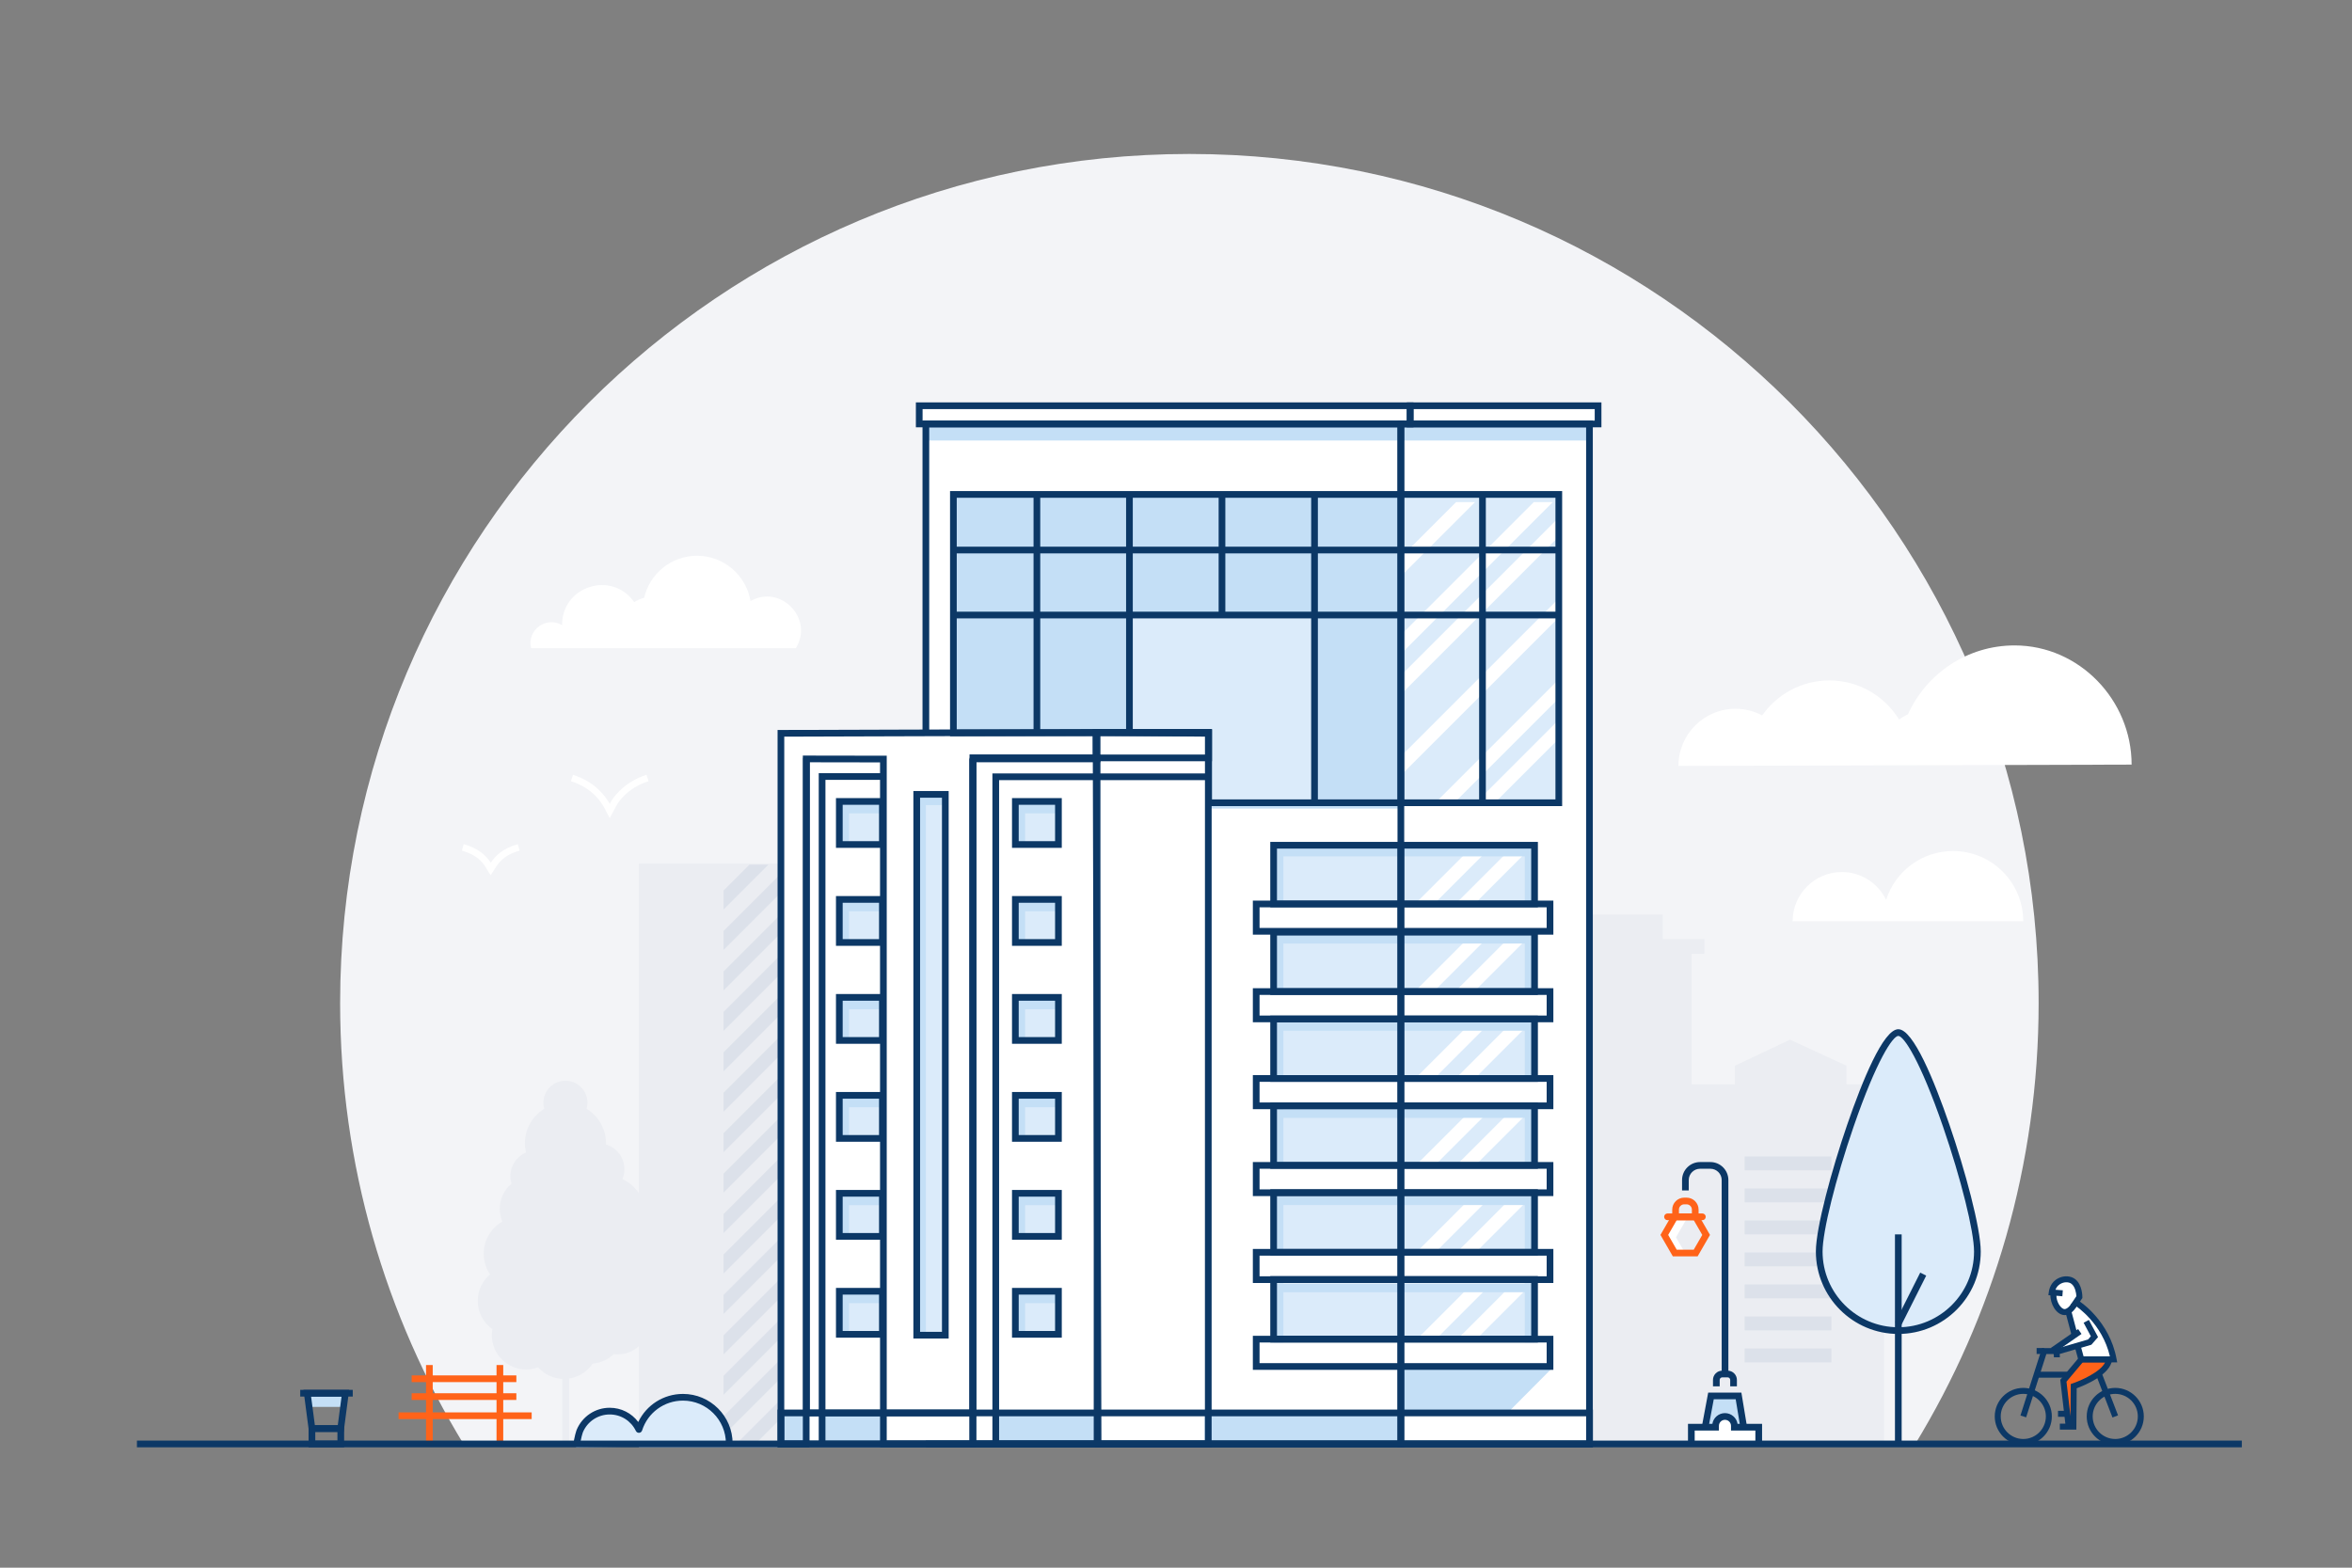
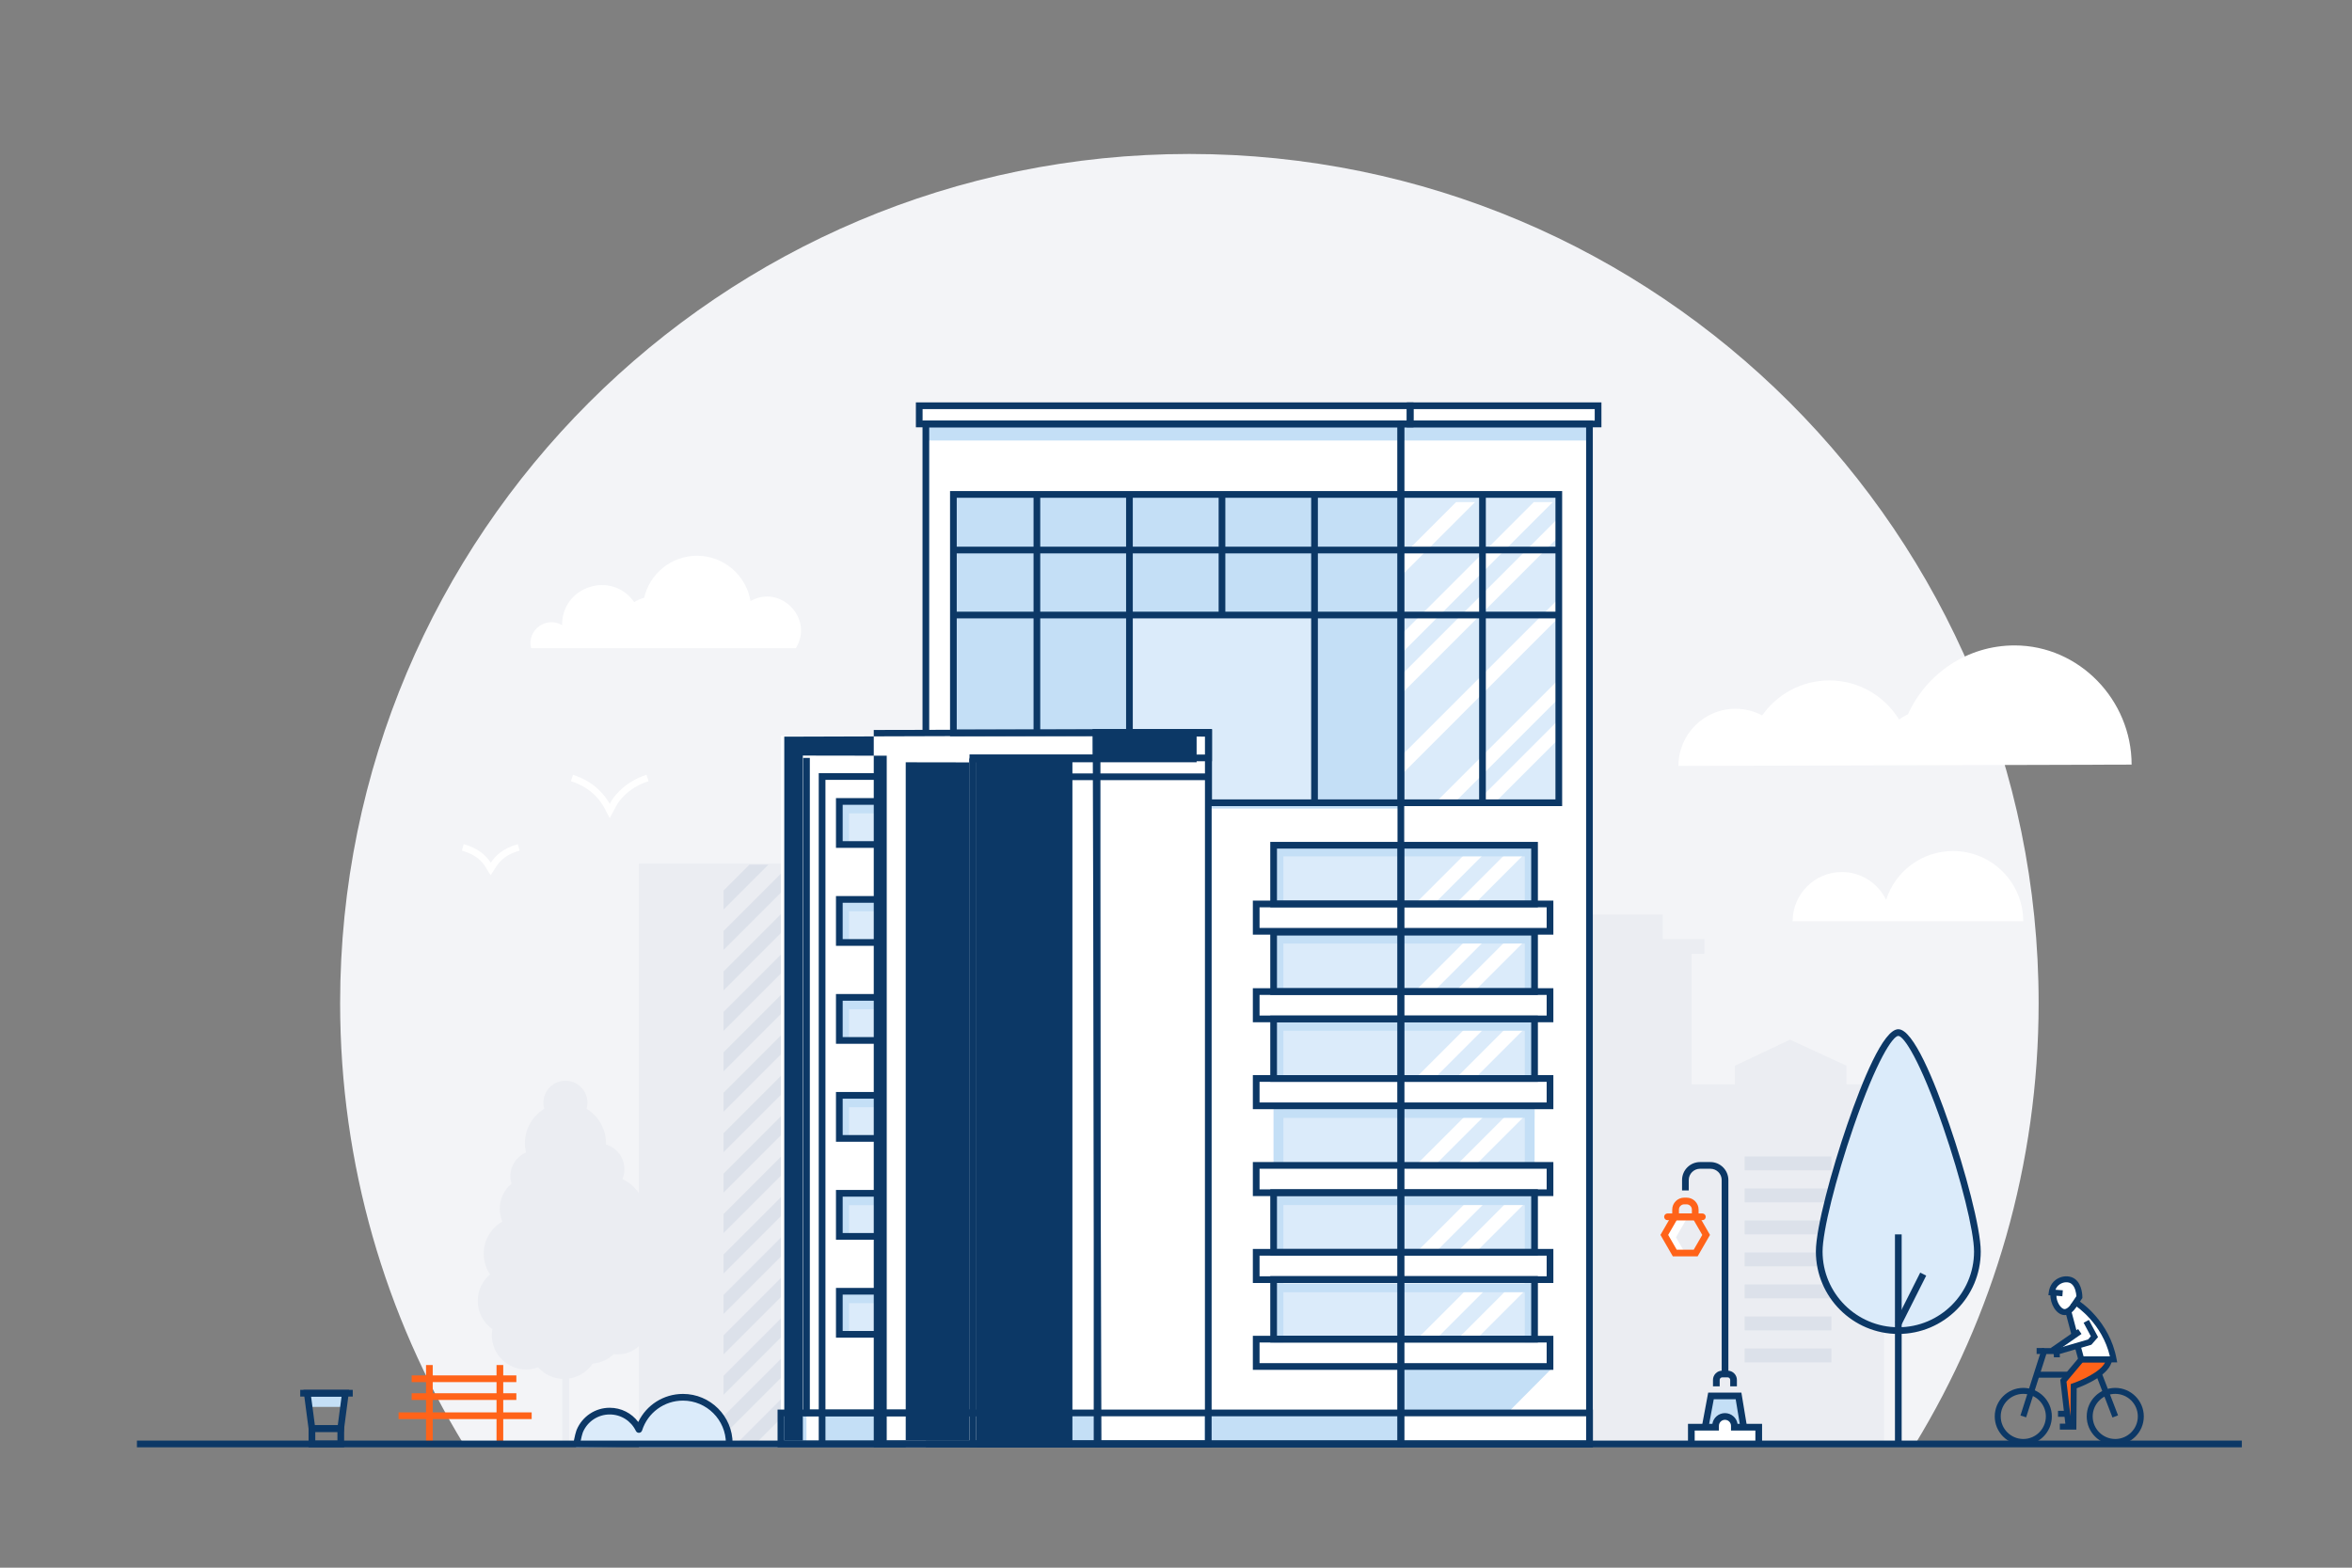
<svg xmlns="http://www.w3.org/2000/svg" id="line" width="1200" height="800" viewBox="0 0 1200 800">
  <rect x="0" y="0" width="1200" height="800" fill="#808080" stroke="none" />
  <defs>
    <style>.cls-1{fill:#f3f4f7;}.cls-2{fill:#ebedf2;}.cls-3{fill:#fff;}.cls-4{fill:#ff6319;}.cls-5{fill:#c4dff6;}.cls-6{fill:#dce1ea;}.cls-7{fill:#dbebfa;}.cls-8{fill:#0c3866;}</style>
  </defs>
  <path class="cls-1" d="m976.888,737.335c40.109-65.687,63.228-142.88,63.228-225.477,0-239.3-193.991-433.291-433.291-433.291S173.533,272.558,173.533,511.858c0,82.597,23.12,159.79,63.228,225.477h740.126Z" />
  <rect class="cls-2" x="325.952" y="440.722" width="250.293" height="297.845" />
  <path class="cls-3" d="m996.433,434.277c-15.988,0-29.524,10.476-34.131,24.937-4.056-8.403-12.632-14.215-22.588-14.215-13.861,0-25.097,11.236-25.097,25.097h117.635c0-19.782-16.037-35.819-35.819-35.819Z" />
  <path class="cls-3" d="m311.096,417.488l-1.506-2.807c-.104-.192-.225-.434-.368-.72-1.563-3.124-5.717-11.424-17.928-15.314l1.037-3.256c11.183,3.563,16.405,10.678,18.78,14.837l.726-1.354c.229-.412,5.399-9.461,18.021-13.483l1.037,3.256c-11.348,3.616-15.872,11.529-16.059,11.864l-3.742,6.977Z" />
  <path class="cls-3" d="m250.343,446.647l-1.428-2.26c-.157-.247-.322-.524-.501-.823-1.599-2.675-4.275-7.152-12.752-9.469l.901-3.297c8.252,2.256,11.854,6.453,13.825,9.462,2.106-3.117,5.703-7.246,13.812-9.462l.901,3.297c-8.254,2.256-10.887,6.455-12.81,9.521-.172.274-.337.536-.497.785l-1.451,2.246Z" />
  <path class="cls-3" d="m856.356,390.848c-.001-16.123,13.033-29.157,29.112-29.157,4.922,0,9.545,1.243,13.609,3.4,7.563-10.796,20.087-17.861,34.269-17.861,15.063,0,28.21,7.997,35.566,19.947,1.423-1.026,2.945-1.922,4.545-2.682,9.363-20.715,30.198-35.133,54.408-35.133,32.966,0,59.69,27.858,59.69,60.824l-231.198.662Z" />
  <path class="cls-3" d="m286.79,319.015c-.218-19.941,25.48-28.018,36.777-11.737,1.542-1.003,3.255-1.756,5.085-2.226,2.829-12.281,13.823-21.442,26.964-21.442,13.732,0,25.123,10.003,27.297,23.119,15.395-8.719,32.432,8.958,23.141,24.024h-135.109c-2.223-9.257,7.778-16.495,15.844-11.739Z" />
  <polygon class="cls-2" points="942.106 553.326 942.106 543.858 913.248 530.54 885.131 543.858 885.131 553.326 863.032 553.326 863.032 486.699 869.592 486.699 869.592 479.225 848.319 479.225 848.319 466.72 791.344 466.72 791.344 479.225 774.799 479.225 774.799 446.781 749.828 446.781 749.828 411.821 659.93 368.537 659.93 535.014 647.687 535.014 647.687 738.042 961.253 738.042 961.253 553.326 942.106 553.326" />
  <polygon class="cls-6" points="486.592 727.513 476.619 737.486 486.304 737.486 486.592 737.198 486.592 727.513" />
-   <polygon class="cls-6" points="486.592 686.238 435.344 737.486 445.029 737.486 486.592 695.923 486.592 686.238" />
  <polygon class="cls-6" points="486.592 706.875 455.981 737.486 465.667 737.486 486.592 716.561 486.592 706.875" />
  <polygon class="cls-6" points="486.592 667.22 416.326 737.486 426.011 737.486 486.592 676.905 486.592 667.22" />
  <polygon class="cls-6" points="486.592 646.582 395.688 737.486 405.373 737.486 486.592 656.267 486.592 646.582" />
  <polygon class="cls-6" points="486.592 522.755 369.164 640.183 369.164 649.869 486.592 532.44 486.592 522.755" />
  <polygon class="cls-6" points="486.592 564.03 369.164 681.458 369.164 691.143 486.592 573.715 486.592 564.03" />
  <polygon class="cls-6" points="486.592 502.117 369.164 619.546 369.164 629.231 486.592 511.802 486.592 502.117" />
  <polygon class="cls-6" points="486.592 584.667 369.164 702.095 369.164 711.781 486.592 594.353 486.592 584.667" />
  <polygon class="cls-6" points="486.592 625.944 375.051 737.486 384.736 737.486 486.592 635.63 486.592 625.944" />
  <polygon class="cls-6" points="486.592 605.304 369.164 722.732 369.164 732.417 486.592 614.989 486.592 605.304" />
  <polygon class="cls-6" points="486.592 543.393 369.164 660.821 369.164 670.506 486.592 553.077 486.592 543.393" />
  <polygon class="cls-6" points="486.592 481.48 369.164 598.908 369.164 608.593 486.592 491.165 486.592 481.48" />
  <polygon class="cls-6" points="423.648 441.234 369.164 495.719 369.164 505.403 433.333 441.234 423.648 441.234" />
  <polygon class="cls-6" points="403.01 441.234 369.164 475.081 369.164 484.766 412.696 441.234 403.01 441.234" />
  <polygon class="cls-6" points="444.285 441.234 369.164 516.356 369.164 526.041 453.97 441.234 444.285 441.234" />
  <polygon class="cls-6" points="464.922 441.234 369.164 536.993 369.164 546.678 474.608 441.234 464.922 441.234" />
  <polygon class="cls-6" points="382.37 441.234 369.164 454.441 369.164 464.125 392.055 441.234 382.37 441.234" />
  <polygon class="cls-6" points="486.592 460.84 369.164 578.268 369.164 587.953 486.592 470.525 486.592 460.84" />
  <polygon class="cls-6" points="485.56 441.234 369.164 557.631 369.164 567.315 486.592 449.887 486.592 441.234 485.56 441.234" />
  <rect class="cls-6" x="890.128" y="590.146" width="44.266" height="7.083" />
  <rect class="cls-6" x="890.128" y="606.479" width="44.266" height="7.083" />
  <rect class="cls-6" x="890.128" y="622.813" width="44.266" height="7.083" />
  <rect class="cls-6" x="890.128" y="639.146" width="44.266" height="7.083" />
  <rect class="cls-6" x="890.128" y="655.48" width="44.266" height="7.083" />
  <rect class="cls-6" x="890.128" y="671.813" width="44.266" height="7.083" />
  <rect class="cls-6" x="890.128" y="688.147" width="44.266" height="7.083" />
  <path class="cls-2" d="m336.539,651.552c-1.154-1.542-2.546-2.794-4.076-3.778.866-4.267-.005-8.868-2.82-12.629-.916-1.225-1.987-2.259-3.149-3.136,2.007-3.246,3.185-7.059,3.185-11.155,0-8.464-4.955-15.751-12.112-19.176.645-1.555,1.005-3.258,1.005-5.047,0-5.971-3.973-11.008-9.418-12.629.005-.185.028-.366.028-.552,0-7.46-3.961-13.979-9.881-17.62.278-.979.436-2.007.436-3.075,0-6.214-5.037-11.251-11.251-11.251s-11.251,5.037-11.251,11.251c0,1.068.158,2.096.436,3.075-5.92,3.641-9.881,10.16-9.881,17.62,0,1.605.201,3.161.547,4.662-4.67,2.028-7.939,6.676-7.939,12.091,0,1.332.202,2.616.569,3.827-3.658,3.073-5.988,7.677-5.988,12.829,0,2.311.468,4.513,1.315,6.516-5.672,3.264-9.5,9.372-9.5,16.386,0,3.926,1.198,7.572,3.246,10.594-3.843,3.24-6.289,8.081-6.289,13.501,0,5.956,2.956,11.213,7.47,14.415-.179,1.003-.288,2.03-.288,3.084,0,9.665,7.835,17.499,17.499,17.499,2.152,0,4.204-.407,6.108-1.117,3.237,3.631,7.936,5.931,13.183,5.931,6.121,0,11.512-3.112,14.684-7.839,4.17-.316,7.921-2.103,10.764-4.827,3.944.517,8.082-.421,11.518-2.992,4.269-3.195,6.451-8.132,6.325-13.085.815-.41,1.609-.882,2.365-1.448,6.926-5.183,8.34-15,3.157-21.926Z" />
  <rect class="cls-2" x="286.905" y="701.83" width="3.418" height="36.39" />
  <path class="cls-7" d="m371.737,737.51c0-13.04-10.571-23.611-23.611-23.611-10.539,0-19.462,6.906-22.499,16.438-2.674-5.539-8.327-9.371-14.89-9.371-6.853,0-12.732,4.166-15.244,10.104,0,0-1.268,3.428-1.607,7.496l77.851-1.057Z" />
  <path class="cls-7" d="m928.175,639.873c0,22.285,18.065,40.35,40.35,40.35s40.35-18.065,40.35-40.35-28.969-111.737-40.35-111.737-40.35,89.453-40.35,111.737Z" />
  <polygon class="cls-5" points="887.011 713.561 872.947 713.561 869.966 729.517 889.647 729.517 887.011 713.561" />
  <path class="cls-3" d="m862.929,738.138v-8.62h12.36v-.686c0-2.648,2.147-4.795,4.795-4.795s4.795,2.147,4.795,4.795v.686h12.433v8.62h-34.382Z" />
  <polygon class="cls-3" points="860.431 622.155 854.874 622.155 849.541 631.393 854.874 640.63 860.431 640.63 855.097 631.393 860.431 622.155" />
  <polygon class="cls-5" points="175.914 717.944 157.07 717.944 156.774 712.424 176.211 712.424 175.914 717.944" />
  <path class="cls-3" d="m815.345,217.558v-9.299h-346.349v9.299h3.381v157.628l-73.953.219v346.828h-.121v14.013h412.694v-14.013c-.045,0-.045-504.675-.045-504.675h4.393Zm-404.246,513.978v-7.657c.006,0,.006,7.657.006,7.657h-.006Z" />
  <polygon class="cls-5" points="791.596 698.443 768.13 722.068 715.28 722.068 715.28 698.326 791.596 698.443" />
  <rect class="cls-7" x="428.224" y="410.188" width="21.975" height="21.975" />
  <rect class="cls-5" x="428.224" y="410.188" width="4.97" height="21.975" />
  <rect class="cls-5" x="428.224" y="410.188" width="21.975" height="4.853" />
  <rect class="cls-7" x="428.224" y="460.18" width="21.975" height="21.975" />
  <rect class="cls-5" x="428.224" y="460.18" width="4.97" height="21.975" />
  <rect class="cls-5" x="428.224" y="460.18" width="21.975" height="4.853" />
  <rect class="cls-7" x="428.224" y="510.172" width="21.975" height="21.975" />
  <rect class="cls-5" x="428.224" y="510.172" width="4.97" height="21.975" />
  <rect class="cls-5" x="428.224" y="510.172" width="21.975" height="4.853" />
  <rect class="cls-7" x="428.224" y="560.164" width="21.975" height="21.975" />
  <rect class="cls-5" x="428.224" y="560.164" width="4.97" height="21.975" />
  <rect class="cls-5" x="428.224" y="560.164" width="21.975" height="4.853" />
  <rect class="cls-7" x="428.224" y="610.155" width="21.975" height="21.975" />
  <rect class="cls-5" x="428.224" y="610.155" width="4.97" height="21.975" />
  <rect class="cls-5" x="428.224" y="610.155" width="21.975" height="4.853" />
  <rect class="cls-7" x="428.224" y="660.147" width="21.975" height="21.975" />
  <rect class="cls-5" x="428.224" y="660.147" width="4.97" height="21.975" />
  <rect class="cls-5" x="428.224" y="660.147" width="21.975" height="4.853" />
  <rect class="cls-7" x="518.041" y="660.147" width="21.975" height="21.975" />
  <rect class="cls-5" x="518.041" y="660.147" width="4.97" height="21.975" />
  <rect class="cls-5" x="518.041" y="660.147" width="21.975" height="4.853" />
  <rect class="cls-7" x="518.041" y="610.155" width="21.975" height="21.975" />
  <rect class="cls-5" x="518.041" y="610.155" width="4.97" height="21.975" />
  <rect class="cls-5" x="518.041" y="610.155" width="21.975" height="4.853" />
  <rect class="cls-7" x="518.041" y="560.164" width="21.975" height="21.975" />
  <rect class="cls-5" x="518.041" y="560.164" width="4.97" height="21.975" />
  <rect class="cls-5" x="518.041" y="560.164" width="21.975" height="4.853" />
  <rect class="cls-7" x="518.041" y="510.172" width="21.975" height="21.975" />
  <rect class="cls-5" x="518.041" y="510.172" width="4.97" height="21.975" />
  <rect class="cls-5" x="518.041" y="510.172" width="21.975" height="4.853" />
  <rect class="cls-7" x="518.041" y="460.18" width="21.975" height="21.975" />
  <rect class="cls-5" x="518.041" y="460.18" width="4.97" height="21.975" />
  <rect class="cls-5" x="518.041" y="460.18" width="21.975" height="4.853" />
  <rect class="cls-7" x="518.041" y="410.188" width="21.975" height="21.975" />
  <rect class="cls-5" x="518.041" y="410.188" width="4.97" height="21.975" />
  <rect class="cls-5" x="518.041" y="410.188" width="21.975" height="4.853" />
  <rect class="cls-7" x="467.718" y="406.575" width="14.586" height="275.984" />
  <rect class="cls-5" x="467.718" y="406.575" width="14.586" height="4.276" />
  <rect class="cls-5" x="467.718" y="406.575" width="4.66" height="275.984" />
  <polygon class="cls-7" points="486.426 253.5 486.426 374.922 616.654 374.922 616.654 410.852 795.307 410.852 795.307 374.922 795.307 368.823 795.307 253.5 486.426 253.5" />
  <polygon class="cls-5" points="486.426 252.298 486.426 374.922 616.654 374.922 616.654 412.615 714.725 412.615 714.725 374.922 714.725 368.823 714.725 252.298 486.426 252.298" />
  <rect class="cls-7" x="649.805" y="432.537" width="133.124" height="29.963" />
  <rect class="cls-7" x="650.578" y="433.147" width="63.171" height="29.353" />
  <rect class="cls-5" x="649.805" y="432.537" width="4.984" height="30.07" />
  <rect class="cls-7" x="649.805" y="477.021" width="133.124" height="29.963" />
  <rect class="cls-7" x="650.578" y="477.631" width="63.171" height="29.353" />
  <rect class="cls-5" x="649.805" y="477.021" width="4.984" height="30.07" />
  <rect class="cls-7" x="649.805" y="521.505" width="133.124" height="29.963" />
  <rect class="cls-7" x="650.578" y="522.115" width="63.171" height="29.353" />
  <rect class="cls-5" x="649.805" y="521.505" width="4.984" height="30.07" />
  <rect class="cls-7" x="649.805" y="565.989" width="133.124" height="29.963" />
-   <rect class="cls-7" x="650.578" y="566.599" width="63.171" height="29.353" />
  <rect class="cls-5" x="649.805" y="565.989" width="4.984" height="30.07" />
  <rect class="cls-7" x="649.805" y="610.473" width="133.124" height="29.963" />
  <rect class="cls-7" x="650.578" y="611.083" width="63.171" height="29.353" />
  <rect class="cls-5" x="649.805" y="610.473" width="4.984" height="30.07" />
  <rect class="cls-7" x="649.805" y="654.957" width="133.124" height="29.963" />
  <rect class="cls-7" x="650.578" y="655.567" width="63.171" height="29.353" />
  <rect class="cls-5" x="649.805" y="654.957" width="4.984" height="30.07" />
  <rect class="cls-5" x="472.378" y="217.558" width="338.575" height="7.236" />
  <rect class="cls-5" x="397.878" y="722.233" width="13.589" height="15.832" />
  <rect class="cls-5" x="419.435" y="722.233" width="31.272" height="15.832" />
  <rect class="cls-5" x="506.888" y="722.233" width="54.167" height="15.832" />
  <rect class="cls-5" x="614.582" y="722.233" width="100.144" height="15.832" />
  <polygon class="cls-3" points="713.627 295.176 752.593 256.21 742.907 256.21 713.627 285.491 713.627 295.176" />
  <polygon class="cls-3" points="794.973 305.713 713.627 387.058 713.627 396.744 794.973 315.398 794.973 305.713" />
  <polygon class="cls-3" points="794.973 367.628 751.79 410.81 761.475 410.81 794.973 377.313 794.973 367.628" />
  <polygon class="cls-3" points="794.973 346.987 731.15 410.81 740.835 410.81 794.973 356.673 794.973 346.987" />
  <polygon class="cls-3" points="713.627 433.269 713.627 438.018 718.377 433.269 713.627 433.269" />
  <polygon class="cls-3" points="713.627 334.832 792.248 256.21 782.563 256.21 713.627 325.146 713.627 334.832" />
  <polygon class="cls-3" points="794.973 264.438 713.627 345.783 713.627 355.469 794.973 274.123 794.973 264.438" />
  <polygon class="cls-3" points="751.486 462.075 780.292 433.269 770.606 433.269 741.801 462.075 751.486 462.075" />
  <polygon class="cls-3" points="749.969 433.269 713.627 469.611 713.627 479.296 759.654 433.269 749.969 433.269" />
  <polygon class="cls-3" points="751.599 506.504 780.292 477.811 770.606 477.811 741.914 506.504 751.599 506.504" />
  <polygon class="cls-3" points="730.962 506.504 759.654 477.811 749.969 477.811 721.277 506.504 730.962 506.504" />
  <polygon class="cls-3" points="751.599 551.138 780.292 522.446 770.606 522.446 741.914 551.138 751.599 551.138" />
  <polygon class="cls-3" points="730.962 551.138 759.654 522.446 749.969 522.446 721.277 551.138 730.962 551.138" />
  <polygon class="cls-3" points="751.599 595.772 780.292 567.08 770.606 567.08 741.914 595.772 751.599 595.772" />
  <polygon class="cls-3" points="730.962 595.772 759.654 567.08 749.969 567.08 721.277 595.772 730.962 595.772" />
  <polygon class="cls-3" points="751.599 640.406 780.292 611.714 770.606 611.714 741.914 640.406 751.599 640.406" />
  <polygon class="cls-3" points="730.962 640.406 759.654 611.714 749.969 611.714 721.277 640.406 730.962 640.406" />
  <polygon class="cls-3" points="751.599 685.04 780.292 656.348 770.606 656.348 741.914 685.04 751.599 685.04" />
  <polygon class="cls-3" points="730.962 685.04 759.654 656.348 749.969 656.348 721.277 685.04 730.962 685.04" />
  <rect class="cls-5" x="777.946" y="432.537" width="4.984" height="30.07" />
  <rect class="cls-5" x="650.655" y="432.63" width="132.274" height="4.382" />
  <rect class="cls-5" x="777.946" y="477.021" width="4.984" height="30.07" />
  <rect class="cls-5" x="650.655" y="477.114" width="132.274" height="4.382" />
  <rect class="cls-5" x="777.946" y="521.505" width="4.984" height="30.07" />
  <rect class="cls-5" x="650.655" y="521.598" width="132.274" height="4.382" />
  <rect class="cls-5" x="777.946" y="565.989" width="4.984" height="30.07" />
  <rect class="cls-5" x="650.655" y="566.082" width="132.274" height="4.382" />
  <rect class="cls-5" x="777.946" y="610.473" width="4.984" height="30.07" />
  <rect class="cls-5" x="650.655" y="610.566" width="132.274" height="4.382" />
  <rect class="cls-5" x="777.946" y="654.957" width="4.984" height="30.07" />
  <rect class="cls-5" x="650.655" y="655.05" width="132.274" height="4.382" />
  <polygon class="cls-7" points="576.245 315.058 576.245 373.558 616.654 373.558 616.654 410.188 670.678 410.188 670.678 373.558 670.678 356.165 670.678 315.058 576.245 315.058" />
  <path class="cls-8" d="m812.661,738.567h-99.645V214.643h99.645v523.924Zm-96.227-3.418h92.81V218.061h-92.81v517.089Z" />
  <rect class="cls-4" x="210.032" y="701.879" width="53.414" height="3.418" />
  <rect class="cls-4" x="210.032" y="710.983" width="53.414" height="3.418" />
  <rect class="cls-4" x="203.356" y="720.749" width="67.903" height="3.418" />
  <rect class="cls-4" x="217.359" y="696.586" width="3.418" height="40.303" />
  <rect class="cls-4" x="253.335" y="696.586" width="3.418" height="40.303" />
  <path class="cls-8" d="m295.929,737.841l-3.406-.284c.354-4.252,1.652-7.798,1.707-7.947,2.893-6.845,9.494-11.22,16.846-11.22,5.842,0,11.163,2.715,14.567,7.267,4.166-8.699,12.947-14.335,22.822-14.335,13.962,0,25.32,11.358,25.32,25.32h-3.418c0-12.077-9.826-21.903-21.903-21.903-9.578,0-17.965,6.128-20.871,15.248-.213.667-.81,1.137-1.508,1.186-.697.05-1.355-.331-1.66-.962-2.502-5.184-7.618-8.404-13.351-8.404-5.976,0-11.342,3.557-13.669,9.061h0s-1.166,3.226-1.478,6.973Z" />
  <path class="cls-4" d="m866.128,641.132h-12.64l-6.32-10.946,6.32-10.947h12.64l6.32,10.947-6.32,10.946Zm-10.667-3.418h8.694l4.347-7.529-4.347-7.529h-8.694l-4.347,7.529,4.347,7.529Z" />
  <polygon class="cls-8" points="871.646 728.624 868.286 727.997 871.528 710.646 888.462 710.646 891.333 728.032 887.961 728.589 885.562 714.063 874.366 714.063 871.646 728.624" />
  <path class="cls-8" d="m886.175,707.47h-3.418v-3.288c0-.718-.585-1.303-1.303-1.303h-2.761c-.718,0-1.303.585-1.303,1.303v3.288h-3.418v-3.288c0-2.603,2.118-4.721,4.721-4.721h2.761c2.603,0,4.721,2.118,4.721,4.721v3.288Z" />
  <path class="cls-8" d="m899.02,736.931h-3.418v-6.912h-12.433v-2.394c0-1.702-1.384-3.086-3.086-3.086s-3.086,1.384-3.086,3.086v2.394h-12.36v6.912h-3.418v-10.329h12.44c.492-3.101,3.185-5.48,6.423-5.48s5.931,2.379,6.423,5.48h12.513v10.329Z" />
  <path class="cls-8" d="m881.829,701.17h-3.418v-98.973c0-3.185-2.591-5.776-5.776-5.776h-5.248c-3.185,0-5.777,2.591-5.777,5.776v5.289h-3.418v-5.289c0-5.07,4.125-9.194,9.194-9.194h5.248c5.07,0,9.194,4.124,9.194,9.194v98.973Z" />
  <path class="cls-4" d="m868.564,622.657h-17.801c-.944,0-1.709-.765-1.709-1.709s.765-1.709,1.709-1.709h17.801c.944,0,1.709.765,1.709,1.709s-.765,1.709-1.709,1.709Z" />
  <path class="cls-4" d="m866.627,622.657h-13.45v-5.379c0-3.371,2.742-6.113,6.113-6.113h1.223c3.371,0,6.113,2.742,6.113,6.113v5.379Zm-10.033-3.418h6.615v-1.962c0-1.487-1.209-2.696-2.696-2.696h-1.223c-1.487,0-2.696,1.209-2.696,2.696v1.962Z" />
  <rect class="cls-8" x="966.815" y="629.915" width="3.418" height="106.271" />
  <rect class="cls-8" x="960.739" y="661.11" width="28.273" height="3.418" transform="translate(-55.244 1236.024) rotate(-63.305)" />
  <path class="cls-8" d="m968.524,680.725c-23.191,0-42.058-18.867-42.058-42.058,0-12.042,8.049-41.705,16-64.782,7.649-22.201,18.379-48.664,26.058-48.664s18.409,26.464,26.058,48.664c7.951,23.077,16,52.74,16,64.782,0,23.191-18.867,42.058-42.059,42.058Zm0-152.087c-2.755,0-11.108,12.346-22.827,46.36-9.163,26.595-15.814,53.372-15.814,63.669,0,21.307,17.334,38.641,38.641,38.641s38.641-17.334,38.641-38.641c0-10.297-6.651-37.074-15.814-63.669-11.719-34.014-20.072-46.36-22.827-46.36Z" />
  <rect class="cls-8" x="153.177" y="709.255" width="26.801" height="3.418" />
  <path class="cls-8" d="m175.335,730.707h-17.686l-2.824-21.451h23.334l-2.824,21.451Zm-14.689-3.418h11.692l1.924-14.616h-15.54l1.924,14.616Z" />
  <path class="cls-8" d="m175.579,738.567h-18.14v-11.278h18.14v11.278Zm-14.723-3.418h11.305v-4.443h-11.305v4.443Z" />
  <rect class="cls-8" x="69.864" y="735.149" width="1073.922" height="3.418" />
  <polygon class="cls-8" points="716.434 409.646 713.017 409.646 713.017 218.061 474.086 218.061 474.086 373.715 470.669 373.715 470.669 214.643 716.434 214.643 716.434 409.646" />
  <polygon class="cls-8" points="716.434 738.567 472.377 738.567 472.377 735.149 713.017 735.149 713.017 431.94 716.434 431.94 716.434 738.567" />
  <path class="cls-8" d="m817.054,218.061h-99.303v-12.716h99.303v12.716Zm-95.886-3.418h92.468v-5.881h-92.468v5.881Z" />
  <path class="cls-8" d="m721.168,218.061h-253.881v-12.716h253.881v12.716Zm-250.463-3.418h247.046v-5.881h-247.046v5.881Z" />
  <path class="cls-8" d="m797.016,411.354h-182.07v-35.673l-130.228.036v-125.133h312.299v160.769Zm-178.653-3.418h175.235v-153.934h-305.464v118.296l130.228-.036v35.674Z" />
  <path class="cls-8" d="m792.532,566.013h-153.323v-17.367s153.323,0,153.323,0v17.367Zm-149.905-3.418h146.488v-10.531h-146.488v10.531Z" />
  <path class="cls-8" d="m792.532,476.951h-153.323v-17.366s153.323,0,153.323,0v17.366Zm-149.905-3.418h146.488v-10.531h-146.488v10.531Z" />
  <path class="cls-8" d="m792.532,521.661h-153.323v-17.367s153.323,0,153.323,0v17.367Zm-149.905-3.418h146.488v-10.531h-146.488v10.531Z" />
  <path class="cls-8" d="m792.532,610.369h-153.323v-17.366s153.323,0,153.323,0v17.366Zm-149.905-3.418h146.488v-10.531h-146.488v10.531Z" />
  <path class="cls-8" d="m792.532,654.726h-153.323v-17.366s153.323,0,153.323,0v17.366Zm-149.905-3.418h146.488v-10.531h-146.488v10.531Z" />
  <path class="cls-8" d="m792.532,699.03h-153.323v-17.366s153.323,0,153.323,0v17.366Zm-149.905-3.418h146.488v-10.531h-146.488v10.531Z" />
  <path class="cls-8" d="m618.353,388.467h-60.81v-16.46h60.81v16.46Zm-57.392-3.418h53.975v-9.625h-53.975v9.625Z" />
  <polygon class="cls-8" points="498.073 722.735 409.758 722.735 409.758 386.758 413.176 386.758 413.176 719.317 494.655 719.317 494.655 386.758 498.073 386.758 498.073 722.735" />
  <path class="cls-8" d="m618.175,738.567h-59.64l-1.021-366.575,60.679.525-.018,366.05Zm-56.232-3.418h52.814l.018-359.244-53.834-.466,1.002,359.71Z" />
  <path class="cls-8" d="m561.442,738.567h-66.787v-353.58h66.787v353.58Zm-63.37-3.418h59.952v-346.744h-59.952v346.744Z" />
-   <path class="cls-8" d="m498.073,738.567h-49.074v-349.509l-35.969-.058v349.567h-16.313v-366.052l164.729-.513v16.996h-63.372v349.57Zm-45.657-3.418h42.239v-347.797h1.709v-1.773h61.663v-10.15l-157.894.492v359.228h9.478v-349.573l42.805.07v349.503Z" />
+   <path class="cls-8" d="m498.073,738.567v-349.509l-35.969-.058v349.567h-16.313v-366.052l164.729-.513v16.996h-63.372v349.57Zm-45.657-3.418h42.239v-347.797h1.709v-1.773h61.663v-10.15l-157.894.492v359.228h9.478v-349.573l42.805.07v349.503Z" />
  <path class="cls-8" d="m812.707,738.567h-415.991v-19.249h415.991v19.249Zm-412.573-3.418h409.155v-12.414h-409.155v12.414Z" />
  <path class="cls-8" d="m484.013,683.062h-18.004v-279.401h18.004v279.401Zm-14.586-3.418h11.169v-272.566h-11.169v272.566Z" />
  <path class="cls-8" d="m784.638,507.712h-136.542v-33.725h136.542v33.725Zm-133.124-3.418h129.706v-26.89h-129.706v26.89Z" />
  <path class="cls-8" d="m784.638,552.064h-136.542v-33.773h136.542v33.773Zm-133.124-3.418h129.706v-26.938h-129.706v26.938Z" />
-   <path class="cls-8" d="m784.638,596.421h-136.542v-33.826h136.542v33.826Zm-133.124-3.418h129.706v-26.99h-129.706v26.99Z" />
  <path class="cls-8" d="m784.638,640.777h-136.542v-33.878h136.542v33.878Zm-133.124-3.418h129.706v-27.042h-129.706v27.042Z" />
  <path class="cls-8" d="m784.638,685.081h-136.542v-33.878h136.542v33.878Zm-133.124-3.418h129.706v-27.043h-129.706v27.043Z" />
  <path class="cls-8" d="m784.638,463.003h-136.542v-33.381h136.542v33.381Zm-133.124-3.418h129.706v-26.546h-129.706v26.546Z" />
  <path class="cls-8" d="m451.908,432.666h-25.393v-25.393h25.393v25.393Zm-21.975-3.418h18.557v-18.558h-18.557v18.558Z" />
  <path class="cls-8" d="m451.908,482.658h-25.393v-25.393h25.393v25.393Zm-21.975-3.418h18.557v-18.557h-18.557v18.557Z" />
  <path class="cls-8" d="m451.908,532.649h-25.393v-25.393h25.393v25.393Zm-21.975-3.418h18.557v-18.558h-18.557v18.558Z" />
  <path class="cls-8" d="m451.908,582.641h-25.393v-25.393h25.393v25.393Zm-21.975-3.418h18.557v-18.558h-18.557v18.558Z" />
  <path class="cls-8" d="m451.908,632.633h-25.393v-25.393h25.393v25.393Zm-21.975-3.418h18.557v-18.558h-18.557v18.558Z" />
  <path class="cls-8" d="m451.908,682.624h-25.393v-25.393h25.393v25.393Zm-21.975-3.418h18.557v-18.558h-18.557v18.558Z" />
  <path class="cls-8" d="m541.725,432.666h-25.393v-25.393h25.393v25.393Zm-21.976-3.418h18.558v-18.558h-18.558v18.558Z" />
  <path class="cls-8" d="m541.725,482.658h-25.393v-25.393h25.393v25.393Zm-21.976-3.418h18.558v-18.557h-18.558v18.557Z" />
  <path class="cls-8" d="m541.725,532.649h-25.393v-25.393h25.393v25.393Zm-21.976-3.418h18.558v-18.558h-18.558v18.558Z" />
  <path class="cls-8" d="m541.725,582.641h-25.393v-25.393h25.393v25.393Zm-21.976-3.418h18.558v-18.558h-18.558v18.558Z" />
  <path class="cls-8" d="m541.725,632.633h-25.393v-25.393h25.393v25.393Zm-21.976-3.418h18.558v-18.558h-18.558v18.558Z" />
  <path class="cls-8" d="m541.725,682.624h-25.393v-25.393h25.393v25.393Zm-21.976-3.418h18.558v-18.558h-18.558v18.558Z" />
  <polygon class="cls-8" points="421.144 736.858 417.727 736.858 417.727 394.55 450.707 394.55 450.707 397.968 421.144 397.968 421.144 736.858" />
  <polygon class="cls-8" points="509.747 736.858 506.33 736.858 506.33 394.689 616.654 394.689 616.654 398.107 509.747 398.107 509.747 736.858" />
  <rect class="cls-8" x="527.32" y="251.355" width="3.418" height="122.624" />
  <rect class="cls-8" x="574.536" y="251.355" width="3.418" height="122.624" />
  <rect class="cls-8" x="621.753" y="251.355" width="3.418" height="62.496" />
  <rect class="cls-8" x="668.969" y="251.355" width="3.418" height="157.627" />
  <rect class="cls-8" x="754.659" y="251.355" width="3.418" height="157.627" />
  <rect class="cls-8" x="486.426" y="278.976" width="308.881" height="3.418" />
  <rect class="cls-8" x="486.426" y="312.143" width="308.881" height="3.418" />
  <path class="cls-4" d="m1062.404,693.709h13.685s-1.467,4.677-5.089,7.043c-3.622,2.366-12.977,6.614-12.977,6.614l-.141,17.25h-2.452l-2.688-20.008,9.663-10.897Z" />
  <path class="cls-3" d="m1071.891,676.244c-2.06-1.636-10.073-9.164-12.487-11.439.343-.972.536-2.044.536-3.173,0-4.362-2.836-7.898-6.334-7.898s-6.334,3.536-6.334,7.898,2.836,7.898,6.334,7.898c.356,0,.702-.046,1.042-.116l3.402,11.298-9.222,6.774,1.44,1.937,9.672-2.813,1.949,7.098h16.844s-4.409-15.532-6.843-17.465Z" />
  <path class="cls-8" d="m1032.292,737.374c-8.03,0-14.563-6.533-14.563-14.563s6.533-14.563,14.563-14.563,14.563,6.533,14.563,14.563-6.533,14.563-14.563,14.563Zm0-26.078c-6.349,0-11.515,5.165-11.515,11.515s5.165,11.515,11.515,11.515,11.515-5.165,11.515-11.515-5.165-11.515-11.515-11.515Z" />
  <path class="cls-8" d="m1079.213,737.374c-8.03,0-14.563-6.533-14.563-14.563s6.533-14.563,14.563-14.563,14.563,6.533,14.563,14.563-6.533,14.563-14.563,14.563Zm0-26.078c-6.349,0-11.515,5.165-11.515,11.515s5.165,11.515,11.515,11.515,11.515-5.165,11.515-11.515-5.166-11.515-11.515-11.515Z" />
  <path class="cls-8" d="m1080.2,695.233h-19.473l-2.256-8.218,2.939-.808,1.642,5.978h13.438c-3.934-16.897-17.207-25.579-17.345-25.668l1.645-2.567c.63.404,15.469,10.115,19.074,29.48l.336,1.803Z" />
  <rect class="cls-8" x="1055.471" y="669.586" width="3.048" height="12.21" transform="translate(-137.975 293.797) rotate(-14.866)" />
  <path class="cls-8" d="m1053.394,671.092c-.061,0-.122-.002-.183-.004-4.15-.17-7.265-5.85-7.077-10.439.032-.787.167-1.578.4-2.353l2.92.876c-.16.532-.252,1.071-.274,1.602-.144,3.514,2.296,7.192,4.156,7.269,1.02.006,2.407-1.05,3.408-2.717l2.614,1.568c-1.586,2.643-3.803,4.198-5.964,4.198Z" />
  <path class="cls-8" d="m1059.051,667.345l-2.52-1.716,2.845-4.179c-.075-1.602-.613-4.894-2.536-6.332-1.208-.905-3.195-1.016-4.942-.276-.94.397-2.436,1.319-3.184,3.323l3.745.287-.232,3.04-7.125-.545.207-1.594c.439-3.385,2.409-6.053,5.403-7.319,2.755-1.164,5.876-.912,7.955.643,3.802,2.843,3.771,8.988,3.768,9.248l-.006.459-3.377,4.961Z" />
  <path class="cls-8" d="m1033.744,723.274l-2.904-.927,10.982-34.387,7.204-.065.452.452c.939.939,1.457,2.188,1.457,3.515v.788h-3.048v-.788c0-.321-.078-.63-.226-.906l-3.605.032-10.311,32.287Z" />
  <rect class="cls-8" x="1073.582" y="700.752" width="3.049" height="22.823" transform="translate(-184.25 434.583) rotate(-21.091)" />
  <rect class="cls-8" x="1039.093" y="699.992" width="16.054" height="3.048" />
  <polygon class="cls-8" points="1049.255 691.408 1048.402 688.482 1065.319 683.552 1066.754 681.908 1063.07 675.008 1065.76 673.573 1070.433 682.328 1067.029 686.23 1049.255 691.408" />
  <rect class="cls-8" x="1045.774" y="682.744" width="16.847" height="3.048" transform="translate(-202.035 722.141) rotate(-34.714)" />
  <rect class="cls-8" x="1039.093" y="687.9" width="3.846" height="3.048" />
  <rect class="cls-8" x="1050.003" y="719.955" width="4.39" height="3.048" />
  <path class="cls-8" d="m1059.365,729.534h-8.423v-3.048h2.804l-2.595-22.357,10.027-11.944h16.611l-.187,1.692c-.847,7.674-13.985,13.071-18.066,14.569l-.172,21.089Zm-5.034-24.451l2.042,17.59.134-16.405,1.028-.347c4.071-1.375,14.093-5.722,16.526-10.688h-11.461l-8.269,9.85Z" />
</svg>